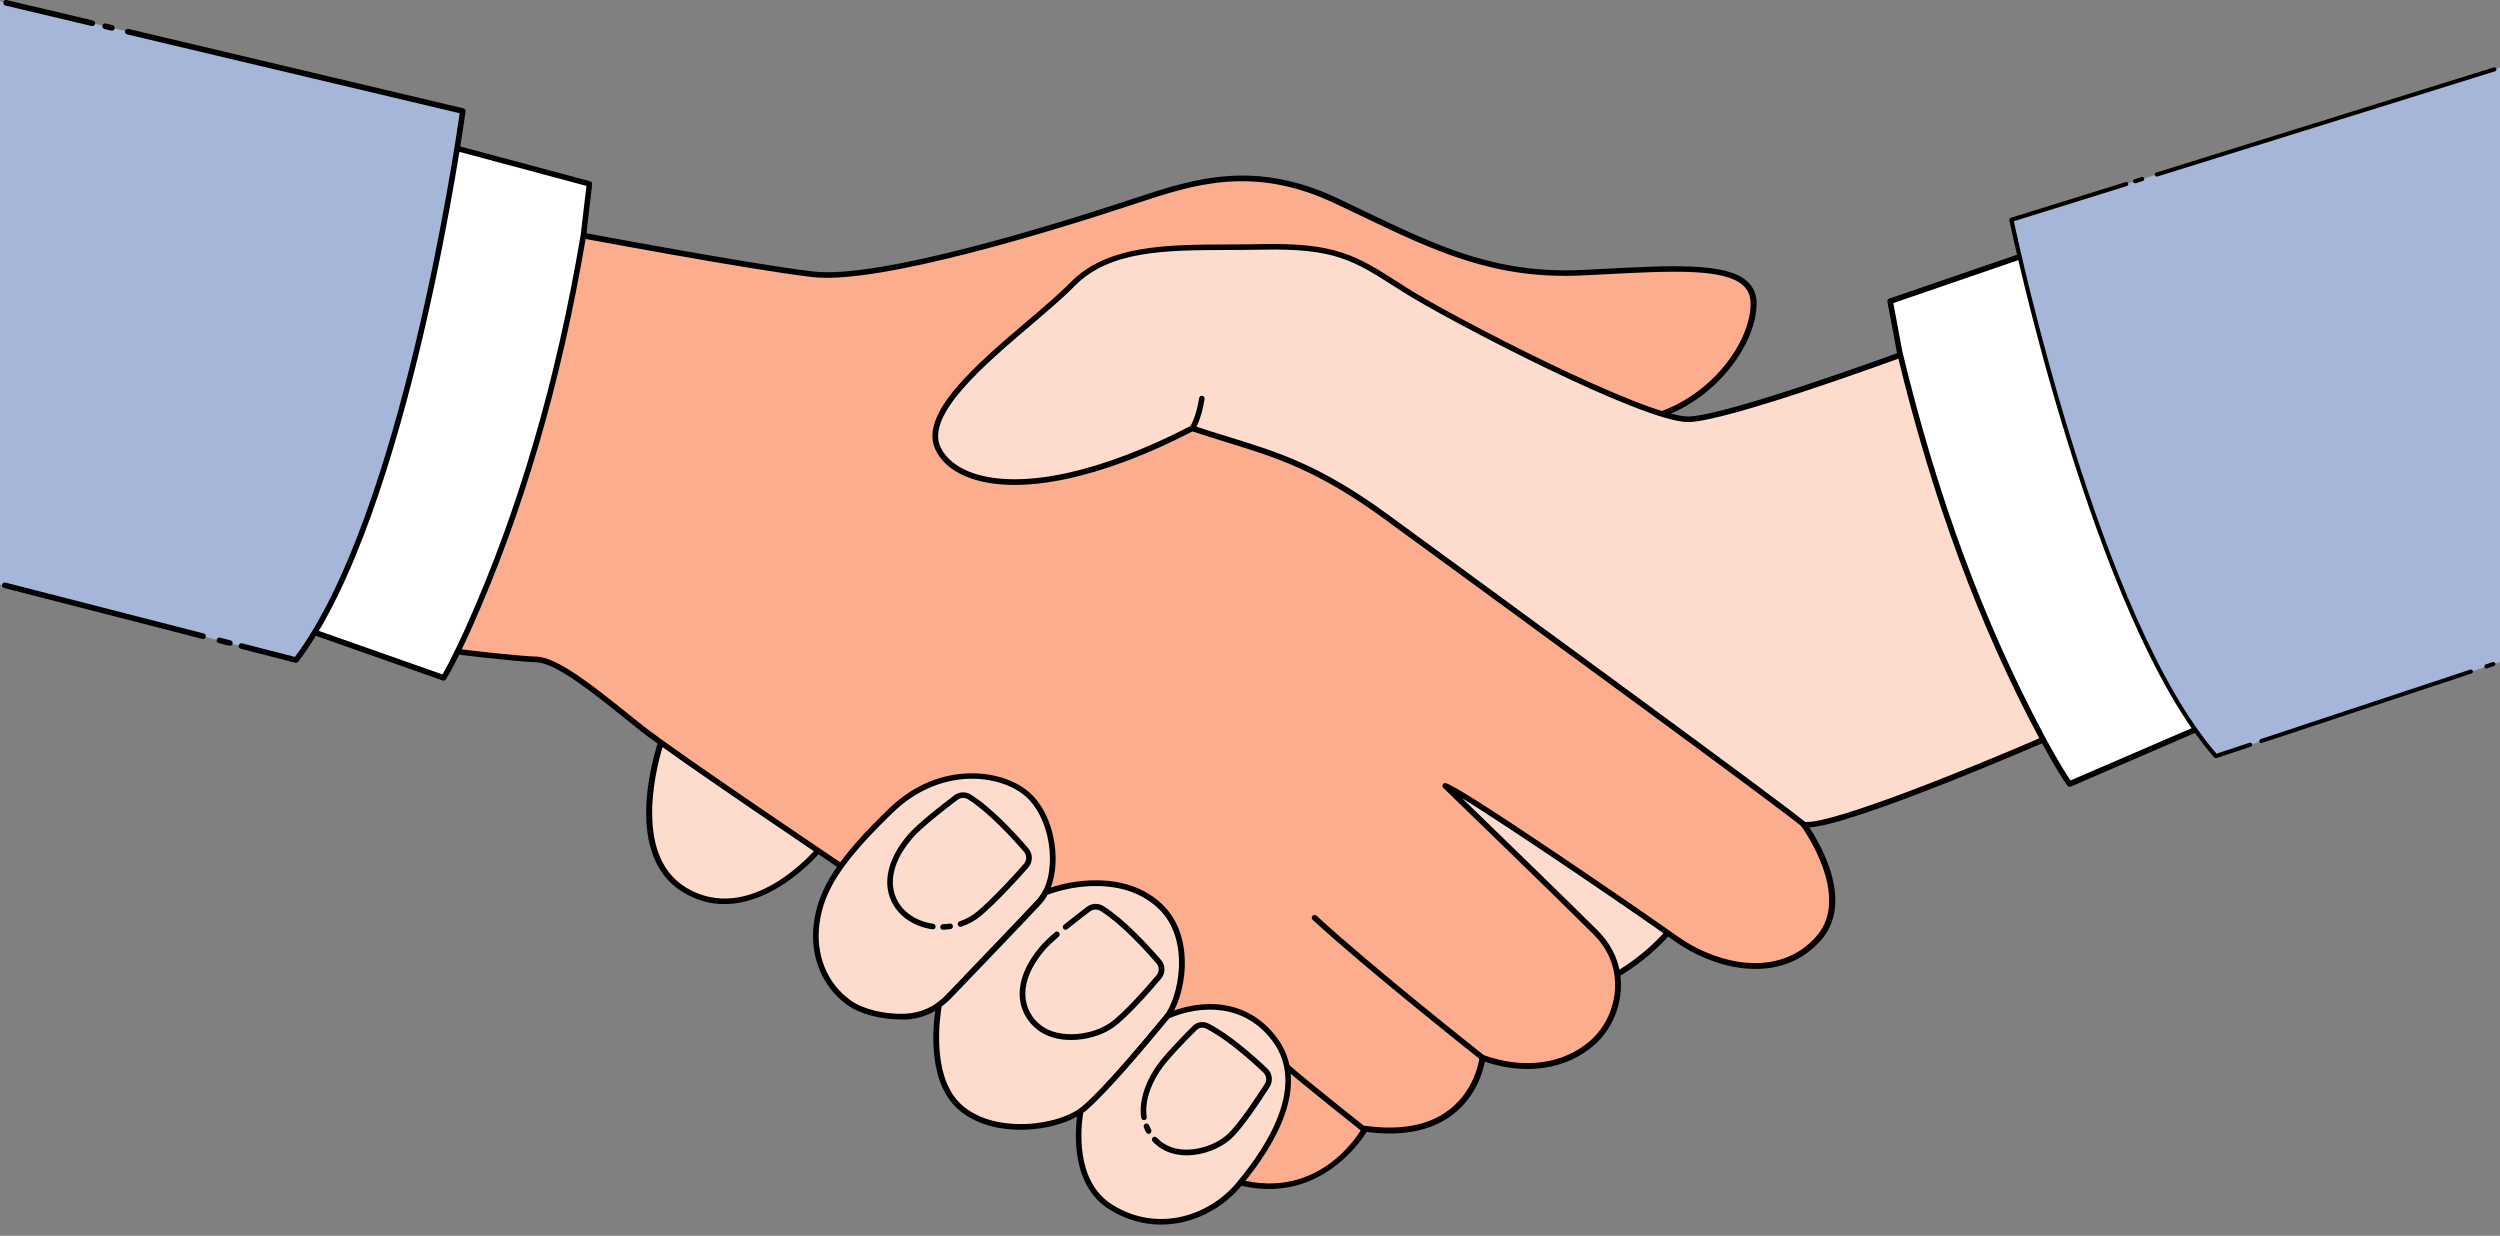
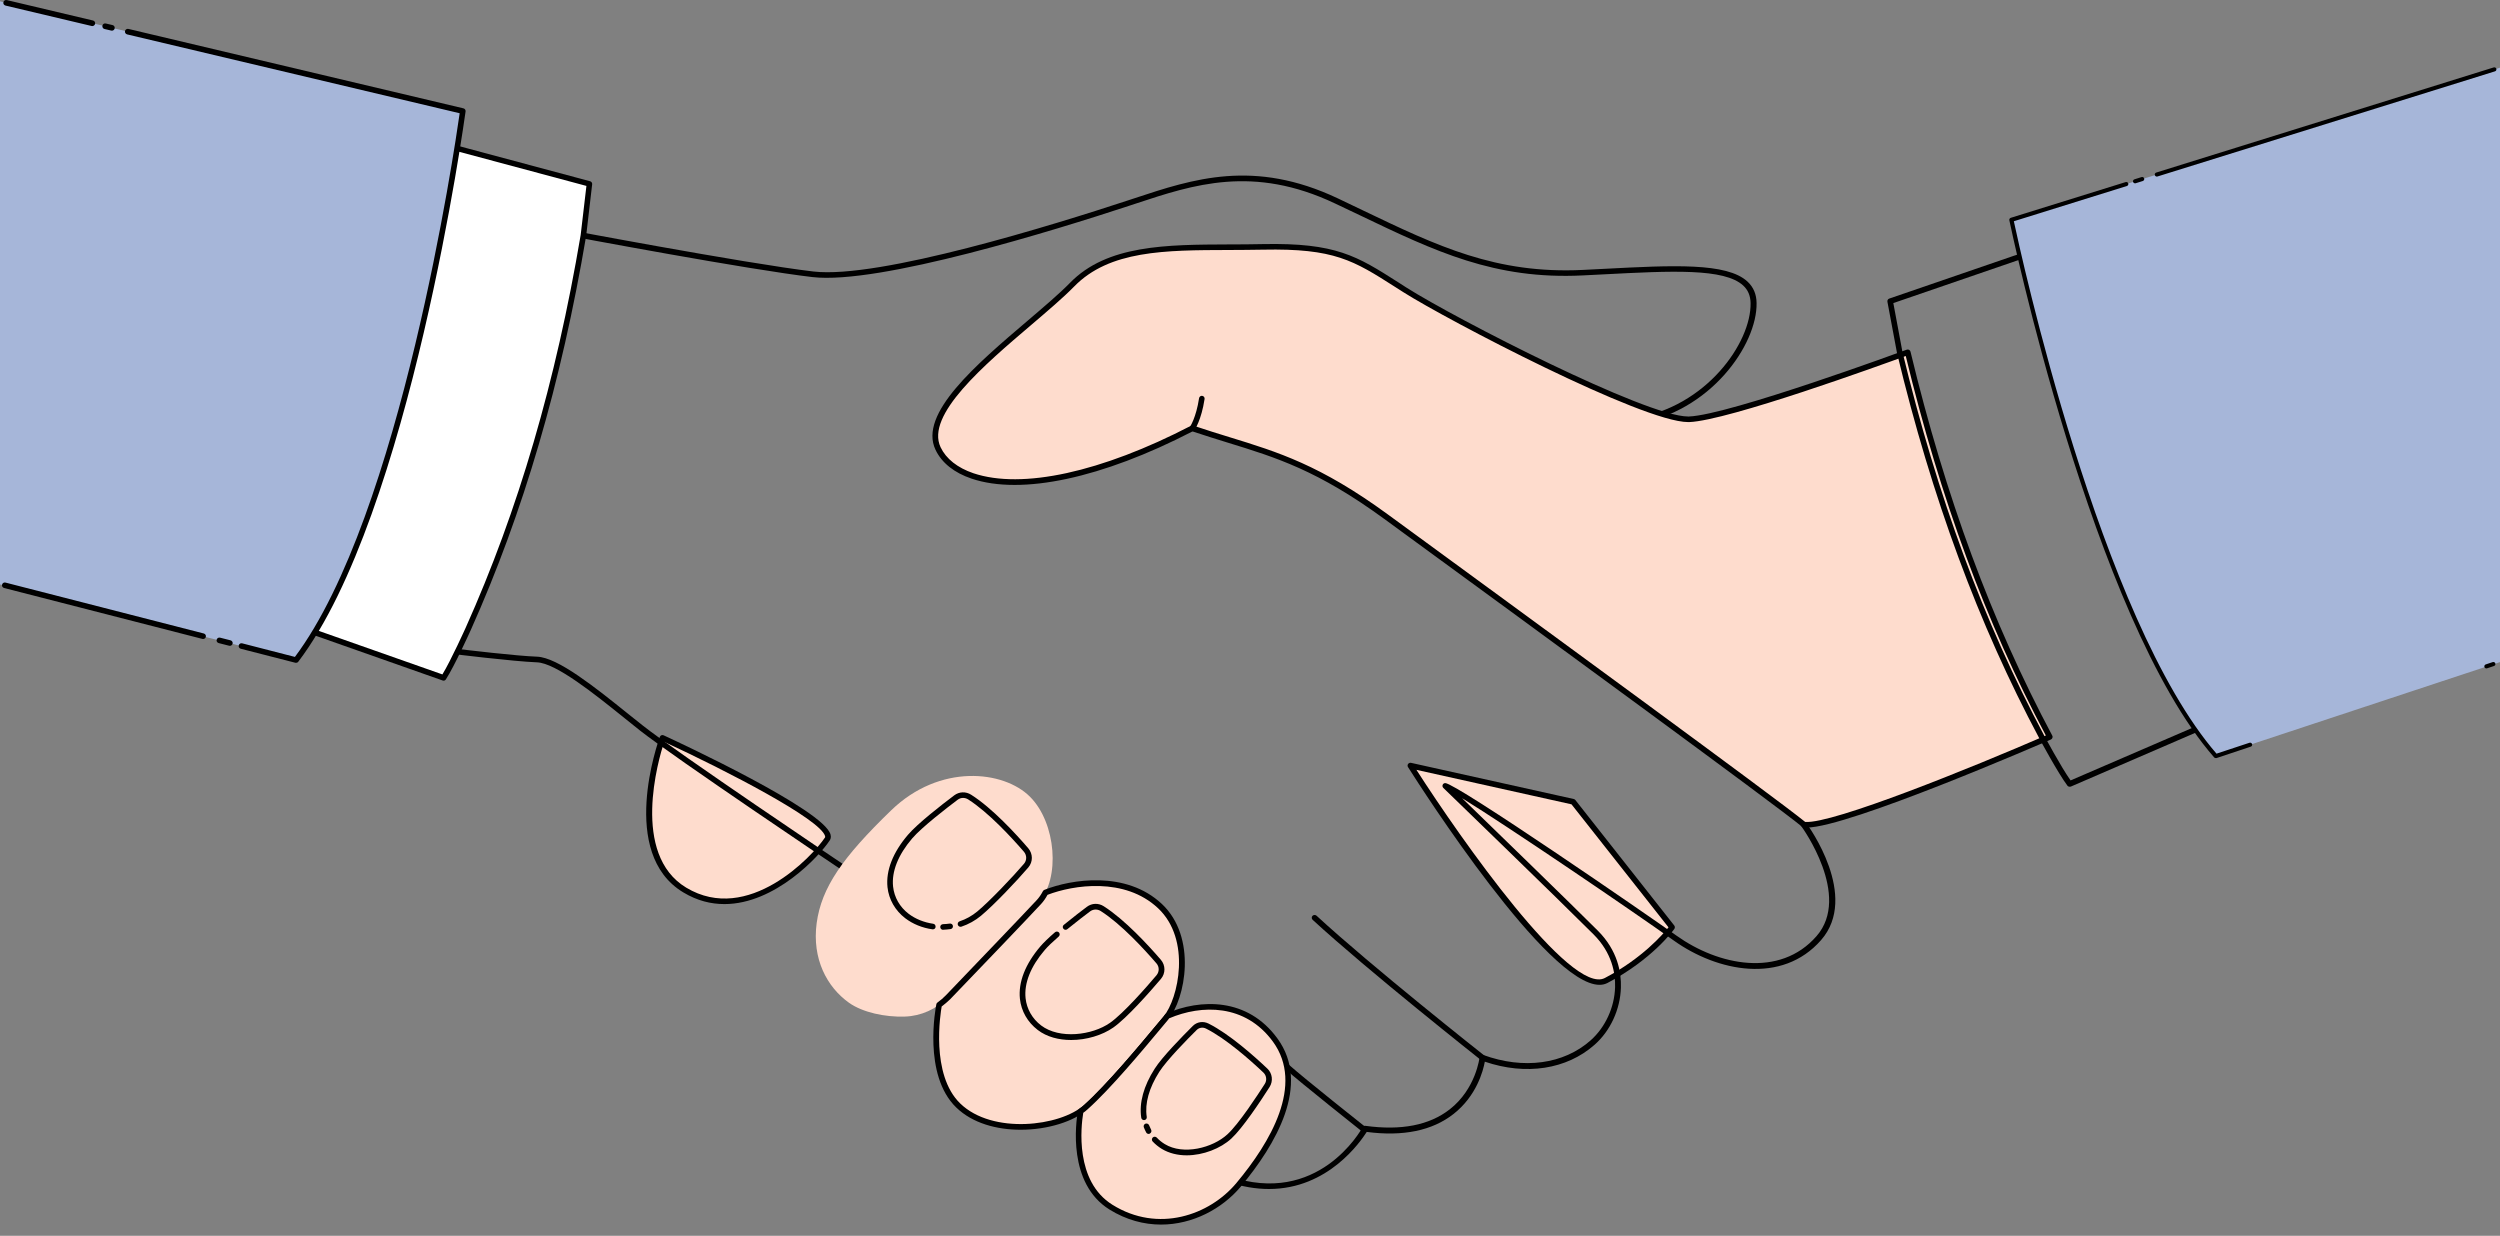
<svg xmlns="http://www.w3.org/2000/svg" height="148.3" preserveAspectRatio="xMidYMid meet" version="1.0" viewBox="0.0 -0.0 300.0 148.3" width="300.0" zoomAndPan="magnify">
  <rect x="0.0" y="-0.0" width="300.0" height="148.3" fill="#808080" stroke="none" />
  <g>
    <g>
      <g>
        <g>
          <g id="change1_2">
            <path d="M79.5,88.55c0,0-4.98,13.66,2.68,18.26c7.66,4.6,15.57-3.83,17.11-6.13 C100.82,98.38,79.5,88.55,79.5,88.55z" fill="#FEDCCD" />
          </g>
          <g id="change2_2">
            <path d="M86.93,108.49c-1.61,0-3.27-0.4-4.93-1.4c-7.81-4.68-3.03-18.09-2.82-18.66c0.03-0.09,0.1-0.16,0.19-0.2 c0.09-0.04,0.19-0.03,0.27,0.01c1.96,0.9,19.18,8.92,20.02,11.89c0.1,0.34,0,0.58-0.1,0.73C98.32,102.74,93,108.49,86.93,108.49 z M79.7,89.02c-0.7,2.14-4.01,13.5,2.65,17.5c7.42,4.46,15.14-3.75,16.65-6.02c0.01-0.02,0.04-0.06,0.01-0.17 C98.45,98.32,87.28,92.53,79.7,89.02z" />
          </g>
        </g>
        <g>
          <g id="change1_1">
            <path d="M200.65,111.27c0,0-2.55,3.57-7.91,6.38c-5.36,2.81-23.49-25.79-23.49-25.79l19.53,4.34L200.65,111.27z" fill="#FEDCCD" />
          </g>
          <g id="change2_1">
            <path d="M191.94,118.18c-6.23,0-21.21-23.33-22.98-26.13c-0.07-0.11-0.07-0.26,0.01-0.37c0.08-0.11,0.22-0.17,0.35-0.14 l19.53,4.34c0.08,0.02,0.14,0.06,0.19,0.12l11.87,15.06c0.09,0.12,0.1,0.28,0.01,0.41c-0.11,0.15-2.66,3.67-8.03,6.49 C192.6,118.11,192.28,118.18,191.94,118.18z M169.97,92.38c5.32,8.29,18.54,27.12,22.61,24.98c4.5-2.36,7.02-5.3,7.64-6.08 l-11.64-14.76L169.97,92.38z" />
          </g>
        </g>
        <g>
          <g id="change3_1">
-             <path d="M66.16,27.53c0,0,23.17,4.4,31.4,5.36c8.23,0.96,30.54-6.13,37.82-8.52c7.28-2.39,14.65-5.17,24.99-0.29 c10.34,4.88,17.9,9.19,29.59,8.62c11.68-0.57,20.39-1.44,20.49,3.64c0.1,5.07-5.55,12.83-14.27,14.17 c-8.71,1.34,20.3,48.45,20.3,48.45s6.26,8.49,1.79,13.6c-4.47,5.11-11.87,3.83-17.23,0c-5.36-3.83-26.55-18.26-27.57-18.26 c0,0,13.82,13.37,18.03,17.59c4.21,4.21,2.97,10.24-0.38,13.21c-3.35,2.97-8.23,3.64-13.21,1.82c0,0-1.05,10.34-14.07,8.52 c0,0-5.36,9.86-16.47,6.03c-11.11-3.83-46.15-37.34-46.15-37.34S81.1,90.63,76.98,87.37c-4.12-3.26-9.77-8.14-12.54-8.23 c-2.78-0.1-10.53-1.05-10.53-1.05S65.84,39.27,66.16,27.53z" fill="#FCAD8D" />
-           </g>
+             </g>
          <g id="change2_23">
            <path d="M152.28,142.68c-1.53,0-3.21-0.26-5.04-0.89c-11.05-3.81-44.84-36.05-46.27-37.42c-0.16-0.1-20.12-13.51-24.2-16.73 c-0.57-0.45-1.16-0.93-1.77-1.42c-3.69-2.97-8.29-6.66-10.57-6.74c-2.76-0.1-10.24-1.02-10.56-1.05 c-0.1-0.01-0.19-0.07-0.24-0.15c-0.05-0.08-0.07-0.19-0.04-0.28c0.12-0.39,11.93-38.9,12.24-50.46c0-0.1,0.05-0.19,0.13-0.25 c0.08-0.06,0.18-0.09,0.27-0.07c0.23,0.04,23.25,4.41,31.38,5.36c7.87,0.92,28.97-5.64,37.68-8.51l0.85-0.28 c7.04-2.33,14.33-4.74,24.39,0.01c1.03,0.49,2.03,0.97,3.01,1.44c8.93,4.28,15.97,7.66,26.41,7.15l2.56-0.13 c8.22-0.43,14.72-0.77,17.19,1.53c0.71,0.66,1.08,1.52,1.09,2.57c0.09,4.99-5.53,13.12-14.55,14.51 c-0.51,0.08-0.87,0.35-1.08,0.82c-3.14,6.79,21.37,46.72,21.62,47.12c0.25,0.33,6.35,8.75,1.75,14 c-4.69,5.36-12.46,3.79-17.68,0.05c-5.02-3.58-19.9-13.7-25.4-17.08c3.86,3.74,13.02,12.63,16.29,15.9 c2.39,2.39,2.83,5.03,2.77,6.83c-0.08,2.62-1.26,5.19-3.17,6.87c-3.34,2.95-8.23,3.7-13.16,2.02c-0.2,1.1-0.99,4.11-3.76,6.28 c-2.55,2-6.05,2.72-10.41,2.15C163.28,136.96,159.4,142.68,152.28,142.68z M54.34,77.8c1.62,0.2,7.73,0.92,10.1,1 c2.51,0.09,7,3.7,10.97,6.89c0.61,0.49,1.2,0.97,1.77,1.41c4.06,3.21,24,16.61,24.2,16.74c0.39,0.37,35.16,33.54,46.07,37.3 c10.7,3.69,15.85-5.48,16.06-5.87c0.07-0.12,0.2-0.2,0.34-0.17c4.28,0.59,7.68-0.07,10.12-1.98c3.15-2.46,3.57-6.21,3.58-6.24 c0.01-0.1,0.07-0.2,0.16-0.25c0.09-0.06,0.2-0.07,0.29-0.03c4.83,1.76,9.64,1.11,12.87-1.75c1.77-1.57,2.87-3.96,2.94-6.39 c0.05-1.66-0.36-4.11-2.58-6.33c-4.16-4.16-17.89-17.45-18.03-17.58c-0.1-0.1-0.13-0.24-0.08-0.37 c0.05-0.13,0.18-0.21,0.31-0.21c1.3,0,24.46,15.95,27.77,18.32c4.99,3.56,12.37,5.1,16.78,0.05c4.24-4.84-1.74-13.09-1.81-13.17 c-1.04-1.68-24.96-40.67-21.67-47.78c0.32-0.68,0.85-1.08,1.59-1.2c8.67-1.33,14.07-9.08,13.98-13.83 c-0.02-0.87-0.3-1.55-0.88-2.09c-2.26-2.1-8.63-1.77-16.69-1.35l-2.56,0.13c-10.59,0.53-17.72-2.89-26.74-7.21 c-0.98-0.47-1.98-0.95-3.01-1.43c-9.81-4.64-16.97-2.27-23.89,0.02l-0.85,0.28c-8.75,2.88-29.95,9.47-37.96,8.54 c-7.57-0.88-27.98-4.71-31.04-5.29C65.95,39.38,55.57,73.76,54.34,77.8z" />
          </g>
        </g>
        <g>
          <g id="change1_5">
            <path d="M228.93,42.27c0,0-21.26,7.85-26.23,8.04c-4.98,0.19-28.34-11.87-34.09-15.51 c-5.74-3.64-7.85-5.36-17.04-5.17c-9.19,0.19-17.81-0.7-22.91,4.53c-5.11,5.23-18.69,14.17-16.09,19.66 c2.43,5.1,13.53,6.38,30.51-2.43c7.91,2.68,13.28,3.32,23.23,10.6c9.96,7.28,46.72,34.09,50.17,36.96 c4.02,0.57,29.49-10.53,29.49-10.53C238.36,74.15,232.87,58.66,228.93,42.27z" fill="#FEDCCD" />
          </g>
          <g id="change2_24">
            <path d="M216.8,99.31c-0.14,0-0.26-0.01-0.37-0.02c-0.06-0.01-0.12-0.04-0.17-0.07c-3.09-2.57-33.39-24.7-46.32-34.15l-3.83-2.8 c-7.98-5.83-12.98-7.37-18.77-9.15c-1.35-0.42-2.75-0.85-4.24-1.35c-10.87,5.62-20.52,7.68-26.5,5.67 c-2.09-0.7-3.6-1.9-4.34-3.47c-2.06-4.33,4.91-10.25,11.05-15.48c1.96-1.67,3.81-3.24,5.1-4.56c4.44-4.55,11.55-4.57,19.07-4.6 c1.34,0,2.7-0.01,4.08-0.04c8.76-0.17,11.26,1.42,16.25,4.6l0.98,0.63c5.89,3.73,28.72,15.46,33.78,15.46c0.04,0,0.08,0,0.11,0 c4.87-0.19,25.92-7.94,26.13-8.02c0.09-0.03,0.19-0.03,0.28,0.02c0.09,0.05,0.15,0.13,0.17,0.22 c4.18,17.38,9.75,32.45,17.01,46.07c0.05,0.08,0.05,0.18,0.02,0.27c-0.03,0.09-0.1,0.16-0.18,0.2 C245.09,89.18,221.79,99.31,216.8,99.31z M216.62,98.63c3.29,0.27,20.08-6.55,28.88-10.37c-7.16-13.49-12.66-28.4-16.81-45.54 c-2.9,1.06-21.3,7.75-25.98,7.93c-0.04,0-0.09,0-0.13,0c-5.51,0-28.94-12.27-34.15-15.57l-0.99-0.63 c-5.03-3.21-7.32-4.66-15.87-4.49c-1.38,0.03-2.75,0.03-4.09,0.04c-7.7,0.02-14.35,0.04-18.59,4.39 c-1.31,1.34-3.17,2.92-5.14,4.6c-5.66,4.82-12.71,10.82-10.88,14.68c0.66,1.39,2.03,2.47,3.94,3.12 c5.84,1.96,15.35-0.12,26.11-5.7c0.08-0.04,0.18-0.05,0.26-0.02c1.53,0.52,2.97,0.96,4.36,1.39c5.85,1.8,10.89,3.35,18.97,9.25 l3.83,2.8C183.18,73.9,213.12,95.77,216.62,98.63z" />
          </g>
        </g>
        <g id="change2_4">
          <path d="M177.89,127.25c-0.07,0-0.15-0.02-0.21-0.07c-0.13-0.11-13.59-10.74-20.16-16.8c-0.14-0.13-0.15-0.34-0.02-0.48 c0.13-0.13,0.34-0.14,0.48-0.02c6.55,6.05,19.98,16.66,20.12,16.77c0.15,0.12,0.17,0.33,0.06,0.47 C178.09,127.21,177.99,127.25,177.89,127.25z" />
        </g>
        <g id="change2_5">
          <path d="M163.68,135.87c-0.07,0-0.15-0.02-0.21-0.07c-0.07-0.06-7.4-5.87-9.26-7.53c-0.14-0.12-0.15-0.34-0.02-0.48 c0.12-0.14,0.34-0.15,0.48-0.02c1.84,1.65,9.15,7.44,9.22,7.5c0.15,0.12,0.17,0.33,0.06,0.47 C163.87,135.82,163.78,135.87,163.68,135.87z" />
        </g>
        <g>
          <g id="change1_6">
            <path d="M108.57,121.99c1.97-0.06,3.82-0.91,5.18-2.32c2.69-2.8,8.9-9.27,10.9-11.42 c2.59-2.78,2.11-9.48-1.05-12.64c-3.16-3.16-10.82-4.02-16.66,1.63c-5.84,5.65-8.36,9.26-8.94,13.53 c-0.57,4.28,1.21,7.66,3.89,9.57C103.52,121.49,106.2,122.07,108.57,121.99z" fill="#FEDCCD" />
          </g>
          <g id="change2_25">
-             <path d="M108.16,122.34c-2.47,0-4.97-0.66-6.46-1.72c-3.06-2.19-4.57-5.89-4.03-9.89c0.57-4.23,2.93-7.83,9.04-13.73 c6.14-5.94,14.03-4.73,17.13-1.62c3.27,3.27,3.83,10.13,1.06,13.11c-1.79,1.93-6.92,7.28-10.91,11.43 c-1.44,1.5-3.37,2.36-5.42,2.43l0,0C108.44,122.33,108.3,122.34,108.16,122.34z M108.57,121.99L108.57,121.99L108.57,121.99z M116.65,93.45c-3.02,0-6.46,1.12-9.47,4.03c-5.98,5.78-8.29,9.27-8.84,13.33c-0.5,3.75,0.9,7.21,3.76,9.25 c1.46,1.04,3.99,1.67,6.46,1.59c1.87-0.06,3.63-0.85,4.95-2.22c3.98-4.15,9.11-9.5,10.9-11.42c2.51-2.69,1.95-9.17-1.05-12.17 C121.96,94.43,119.49,93.45,116.65,93.45z" />
-           </g>
+             </g>
        </g>
        <g>
          <g id="change1_4">
            <path d="M139.18,108.72c-3.99-3.74-10.18-3.03-13.73-1.63c-0.22,0.43-0.48,0.82-0.79,1.15 c-2.01,2.15-8.22,8.63-10.9,11.42c-0.33,0.34-0.68,0.64-1.06,0.91l-0.01,0.01c0,0-1.66,8.23,2.3,12.06 c3.96,3.83,12.26,2.94,15.32,0.19c3.06-2.74,7.6-8.3,9.57-10.66C141.86,119.83,143.27,112.55,139.18,108.72z" fill="#FEDCCD" />
          </g>
          <g id="change2_22">
            <path d="M122.48,135.57c-2.86,0-5.77-0.77-7.73-2.67c-4.04-3.91-2.46-12.03-2.39-12.38c0.01-0.02,0.02-0.06,0.03-0.09 c0.02-0.05,0.06-0.1,0.11-0.13c0.38-0.27,0.72-0.57,1.01-0.87c3.98-4.15,9.11-9.5,10.9-11.42c0.27-0.29,0.52-0.65,0.74-1.07 c0.04-0.07,0.1-0.13,0.18-0.16c3.21-1.27,9.79-2.34,14.09,1.69c4.24,3.98,2.86,11.38,0.73,13.93l-0.72,0.86 c-2.3,2.76-6.14,7.37-8.89,9.83C128.88,134.58,125.71,135.57,122.48,135.57z M113,120.78c-0.13,0.76-1.36,8.16,2.23,11.64 c3.86,3.74,11.99,2.76,14.86,0.18c2.72-2.43,6.69-7.2,8.82-9.76l0.72-0.86c1.77-2.12,3.36-9.22-0.67-13 c-4-3.75-10.16-2.79-13.26-1.6c-0.23,0.43-0.49,0.8-0.78,1.11c-1.79,1.93-6.92,7.28-10.91,11.43 C113.71,120.21,113.37,120.5,113,120.78z" />
          </g>
        </g>
        <g>
          <g id="change1_3">
            <path d="M153.03,124.81c-3.33-4.58-8.7-4.75-12.95-2.89c-0.07,0.09-0.13,0.19-0.2,0.27 c-1.98,2.36-6.51,7.91-9.57,10.66c-0.19,0.17-0.4,0.33-0.63,0.49c-0.26,1.49-1.2,8.5,3.63,11.51c5.43,3.38,11.74,1.6,15.32-2.68 C152.2,137.89,157.12,130.42,153.03,124.81z" fill="#FEDCCD" />
          </g>
          <g id="change2_3">
            <path d="M139.32,146.95c-2.04,0-4.16-0.55-6.19-1.81c-5.03-3.14-4.03-10.42-3.78-11.85c0.02-0.09,0.07-0.17,0.14-0.22 c0.22-0.15,0.41-0.3,0.59-0.46c2.72-2.43,6.69-7.2,8.82-9.76l0.72-0.86c0.04-0.05,0.08-0.11,0.12-0.17l0.06-0.08 c0.04-0.05,0.08-0.09,0.14-0.11c4.1-1.79,9.77-1.95,13.36,3l0,0c4.02,5.52-0.19,12.71-4.42,17.78 C146.65,145.06,143.12,146.95,139.32,146.95z M129.99,133.54c-0.27,1.63-1.03,8.21,3.5,11.03c5.48,3.42,11.64,1.27,14.88-2.61 c4.08-4.88,8.15-11.78,4.39-16.95c-3.34-4.58-8.6-4.46-12.46-2.81c-0.05,0.07-0.11,0.15-0.16,0.21l-0.72,0.86 c-2.3,2.76-6.14,7.37-8.89,9.83C130.37,133.25,130.18,133.4,129.99,133.54z" />
          </g>
        </g>
        <g>
          <g id="change4_1">
-             <path d="M243.73,30.34l-16.91,5.81l1.15,6.13c3.94,16.38,9.43,31.88,17.04,46.15c0,0,2.2,4.12,3.35,5.65 l16.18-6.99L243.73,30.34z" fill="#FFF" />
-           </g>
+             </g>
          <g id="change2_26">
            <path d="M248.36,94.41c-0.1,0-0.21-0.05-0.27-0.13c-1.15-1.54-3.29-5.52-3.38-5.69c-7.29-13.67-12.88-28.79-17.07-46.23 l-1.15-6.15c-0.03-0.16,0.06-0.33,0.22-0.38l16.91-5.81c0.17-0.06,0.36,0.03,0.43,0.2l20.81,56.75 c0.06,0.17-0.02,0.35-0.18,0.43l-16.18,6.99C248.45,94.4,248.41,94.41,248.36,94.41z M227.2,36.37l1.09,5.84 c4.18,17.36,9.75,32.43,17.01,46.05c0.02,0.04,2.01,3.76,3.17,5.39l15.64-6.75l-20.59-56.14L227.2,36.37z" />
          </g>
        </g>
        <g id="change5_1">
          <path d="M300,8.12v71.33l-34.11,11.28c-14.75-16.86-24.53-64.35-24.53-64.35L300,8.12z" fill="#A6B6D9" />
        </g>
        <g>
          <g id="change4_2">
            <path d="M53.45,17.44l17.27,4.63L70,28.26c-2.81,16.62-7.21,32.45-13.82,47.21c0,0-1.91,4.26-2.95,5.87 L36.6,75.48L53.45,17.44z" fill="#FFF" />
          </g>
          <g id="change2_27">
            <path d="M53.23,81.68c-0.04,0-0.08-0.01-0.11-0.02L36.49,75.8c-0.17-0.06-0.26-0.24-0.21-0.41l16.85-58.04 c0.05-0.18,0.23-0.28,0.41-0.23l17.27,4.63c0.16,0.04,0.27,0.2,0.25,0.36l-0.72,6.19C67.35,46,62.82,61.47,56.49,75.61 c-0.08,0.18-1.94,4.3-2.98,5.91C53.45,81.62,53.34,81.68,53.23,81.68z M37.02,75.27l16.07,5.66c1.04-1.71,2.77-5.56,2.79-5.6 c6.31-14.09,10.82-29.5,13.8-47.13l0.69-5.89l-16.67-4.47L37.02,75.27z" />
          </g>
        </g>
        <g id="change5_2">
          <path d="M55.53,13.33c0,0-6.47,48.04-20.01,65.88L0,70.13V0.16L55.53,13.33z" fill="#A6B6D9" />
        </g>
        <g id="change2_6">
          <path d="M143.07,51.74c-0.07,0-0.13-0.02-0.19-0.06c-0.15-0.11-0.19-0.32-0.08-0.47c0.01-0.01,0.73-1.07,1.09-3.43 c0.03-0.18,0.2-0.31,0.38-0.28c0.18,0.03,0.31,0.2,0.28,0.38c-0.39,2.54-1.17,3.67-1.21,3.72 C143.28,51.69,143.18,51.74,143.07,51.74z" />
        </g>
        <g id="change2_7">
          <path d="M113.17,111.58c-0.18,0-0.33-0.14-0.34-0.33c-0.01-0.19,0.14-0.34,0.33-0.35c0.27-0.01,0.54-0.03,0.81-0.07 c0.18-0.03,0.36,0.1,0.38,0.28c0.03,0.18-0.1,0.36-0.28,0.38c-0.3,0.04-0.6,0.07-0.89,0.08 C113.18,111.58,113.17,111.58,113.17,111.58z" />
        </g>
        <g id="change2_8">
          <path d="M111.95,111.52c-0.02,0-0.03,0-0.05,0c-1.22-0.17-2.35-0.63-3.27-1.33c-1.21-0.93-1.97-2.25-2.13-3.72 c-0.21-1.99,0.64-4.17,2.46-6.3c1.16-1.35,3.98-3.55,5.55-4.73c0.6-0.45,1.39-0.48,2.03-0.07c2.53,1.6,5.38,4.71,6.85,6.42 c0.57,0.67,0.58,1.63,0.01,2.3c-1.32,1.55-4.12,4.51-5.69,5.81c-0.69,0.57-1.48,1.01-2.34,1.3c-0.17,0.06-0.37-0.04-0.43-0.21 c-0.06-0.18,0.04-0.37,0.21-0.43c0.78-0.26,1.49-0.66,2.12-1.18c1.52-1.26,4.33-4.23,5.61-5.73c0.35-0.41,0.35-1.01,0-1.43 c-1.45-1.68-4.25-4.73-6.7-6.29c-0.4-0.25-0.89-0.24-1.26,0.04c-1.25,0.94-4.29,3.28-5.45,4.63c-1.7,1.99-2.49,3.99-2.3,5.79 c0.14,1.29,0.8,2.45,1.86,3.26c0.83,0.63,1.85,1.04,2.95,1.2c0.18,0.02,0.31,0.19,0.29,0.38 C112.26,111.4,112.12,111.52,111.95,111.52z" />
        </g>
        <g id="change2_9">
          <path d="M128.54,124.8c-1.47,0-2.92-0.36-4.02-1.21c-1.21-0.93-1.97-2.25-2.13-3.73c-0.21-1.99,0.64-4.17,2.46-6.3 c0.38-0.44,0.96-1.01,1.75-1.69c0.14-0.12,0.35-0.11,0.48,0.03c0.12,0.14,0.11,0.35-0.03,0.48c-0.76,0.66-1.32,1.2-1.68,1.62 c-1.7,1.99-2.49,3.99-2.3,5.79c0.14,1.29,0.8,2.45,1.86,3.26c2.21,1.68,6.13,1.19,8.27-0.31c1.63-1.14,4.45-4.37,5.58-5.71 c0.35-0.42,0.35-1.01,0-1.42c-1.45-1.68-4.24-4.73-6.7-6.29c-0.4-0.25-0.89-0.23-1.26,0.04c-0.56,0.42-1.65,1.25-2.74,2.14 c-0.14,0.12-0.36,0.1-0.47-0.05c-0.12-0.14-0.1-0.36,0.05-0.47c1.1-0.9,2.2-1.74,2.76-2.16c0.6-0.45,1.39-0.48,2.03-0.07 c2.53,1.61,5.38,4.71,6.85,6.42c0.57,0.66,0.58,1.63,0.01,2.3c-1.43,1.68-4.08,4.68-5.71,5.83 C132.27,124.23,130.38,124.8,128.54,124.8z" />
        </g>
        <g id="change2_10">
          <path d="M142.4,138.64c-1.06,0-2.1-0.24-2.98-0.77c-0.41-0.25-0.78-0.55-1.1-0.89c-0.13-0.13-0.12-0.35,0.01-0.48 c0.13-0.13,0.35-0.12,0.48,0.01c0.28,0.3,0.6,0.56,0.96,0.78c2.22,1.36,5.75,0.47,7.53-1.18c1.37-1.26,3.59-4.66,4.48-6.05 c0.27-0.43,0.2-1-0.17-1.35c-1.53-1.45-4.46-4.06-6.89-5.28c-0.38-0.19-0.82-0.13-1.12,0.17c-1.04,1.03-3.56,3.58-4.48,5.01 c-1.23,1.93-1.76,3.8-1.51,5.42c0.03,0.18-0.1,0.36-0.28,0.38c-0.18,0.03-0.36-0.1-0.38-0.28c-0.27-1.78,0.29-3.82,1.61-5.88 c0.91-1.43,3.26-3.82,4.57-5.13c0.5-0.5,1.25-0.62,1.9-0.29c2.51,1.26,5.49,3.92,7.05,5.4c0.61,0.57,0.72,1.5,0.27,2.21 c-1.13,1.77-3.22,4.92-4.59,6.19C146.47,137.82,144.38,138.64,142.4,138.64z" />
        </g>
        <g id="change2_11">
          <path d="M137.84,136.07c-0.12,0-0.24-0.06-0.3-0.18c-0.1-0.19-0.2-0.4-0.28-0.61c-0.07-0.17,0.02-0.37,0.19-0.44 c0.18-0.06,0.37,0.02,0.44,0.19c0.07,0.18,0.15,0.36,0.24,0.53c0.09,0.16,0.03,0.37-0.14,0.46 C137.95,136.06,137.89,136.07,137.84,136.07z" />
        </g>
        <g id="change2_12">
          <path d="M258.82,21.19c-0.11,0-0.2-0.07-0.24-0.17c-0.04-0.13,0.03-0.27,0.16-0.31l40.51-12.62c0.12-0.04,0.27,0.03,0.31,0.16 c0.04,0.13-0.03,0.27-0.16,0.31l-40.51,12.62C258.87,21.18,258.84,21.19,258.82,21.19z" />
        </g>
        <g id="change2_13">
          <path d="M256.21,22c-0.11,0-0.2-0.07-0.24-0.17c-0.04-0.13,0.03-0.27,0.16-0.31l0.86-0.27c0.12-0.04,0.27,0.03,0.31,0.16 c0.04,0.13-0.03,0.27-0.16,0.31l-0.86,0.27C256.26,21.99,256.24,22,256.21,22z" />
        </g>
        <g id="change2_14">
          <path d="M265.89,90.97c-0.07,0-0.14-0.03-0.19-0.08c-14.62-16.72-24.48-63.99-24.58-64.46c-0.03-0.12,0.05-0.25,0.17-0.29 l13.79-4.29c0.12-0.04,0.27,0.03,0.31,0.16c0.04,0.13-0.03,0.27-0.16,0.31l-13.57,4.23c0.75,3.52,10.35,47.75,24.32,63.89 l3.96-1.31c0.12-0.04,0.27,0.03,0.31,0.16c0.04,0.13-0.03,0.27-0.16,0.31l-4.11,1.37C265.94,90.97,265.92,90.97,265.89,90.97z" />
        </g>
        <g id="change2_15">
-           <path d="M271.35,89.17c-0.1,0-0.2-0.07-0.23-0.17c-0.04-0.13,0.03-0.27,0.16-0.31l25.15-8.34c0.12-0.04,0.27,0.03,0.31,0.16 c0.04,0.13-0.03,0.27-0.16,0.31l-25.15,8.34C271.4,89.16,271.37,89.17,271.35,89.17z" />
-         </g>
+           </g>
        <g id="change2_16">
          <path d="M298.36,80.21c-0.1,0-0.2-0.07-0.23-0.17c-0.04-0.13,0.03-0.27,0.16-0.31l0.84-0.28c0.12-0.04,0.27,0.03,0.31,0.16 c0.04,0.13-0.03,0.27-0.16,0.31l-0.84,0.28C298.41,80.2,298.39,80.21,298.36,80.21z" />
        </g>
        <g id="change2_17">
          <path d="M24.37,76.68c-0.03,0-0.06,0-0.08-0.01l-23.8-6.11c-0.18-0.05-0.29-0.23-0.24-0.41c0.05-0.18,0.23-0.29,0.41-0.24 l23.8,6.11c0.18,0.05,0.29,0.23,0.24,0.41C24.66,76.58,24.52,76.68,24.37,76.68z" />
        </g>
        <g id="change2_18">
          <path d="M27.58,77.5c-0.03,0-0.06,0-0.08-0.01l-1.26-0.32c-0.18-0.05-0.29-0.23-0.24-0.41c0.05-0.18,0.23-0.29,0.41-0.24 l1.26,0.32c0.18,0.05,0.29,0.23,0.24,0.41C27.86,77.4,27.73,77.5,27.58,77.5z" />
        </g>
        <g id="change2_19">
          <path d="M35.52,79.54c-0.03,0-0.06,0-0.08-0.01l-6.55-1.68c-0.18-0.05-0.29-0.23-0.24-0.41c0.05-0.18,0.23-0.29,0.41-0.24 l6.33,1.63c12.69-16.96,19.19-61.14,19.77-65.24l-39.9-9.46C15.07,4.08,14.96,3.9,15,3.72c0.04-0.18,0.23-0.29,0.41-0.25 L55.61,13c0.17,0.04,0.28,0.2,0.26,0.37c-0.07,0.48-6.63,48.34-20.08,66.04C35.72,79.5,35.62,79.54,35.52,79.54z" />
        </g>
        <g id="change2_20">
          <path d="M13.43,3.68c-0.03,0-0.05,0-0.08-0.01l-0.81-0.19c-0.18-0.04-0.29-0.22-0.25-0.41c0.04-0.18,0.22-0.3,0.41-0.25 l0.81,0.19c0.18,0.04,0.29,0.22,0.25,0.41C13.72,3.58,13.58,3.68,13.43,3.68z" />
        </g>
        <g id="change2_21">
          <path d="M11.08,3.13c-0.03,0-0.05,0-0.08-0.01L0.66,0.67C0.47,0.62,0.36,0.44,0.41,0.26c0.04-0.18,0.23-0.3,0.41-0.25l10.34,2.45 c0.18,0.04,0.29,0.22,0.25,0.41C11.37,3.02,11.23,3.13,11.08,3.13z" />
        </g>
      </g>
    </g>
  </g>
</svg>